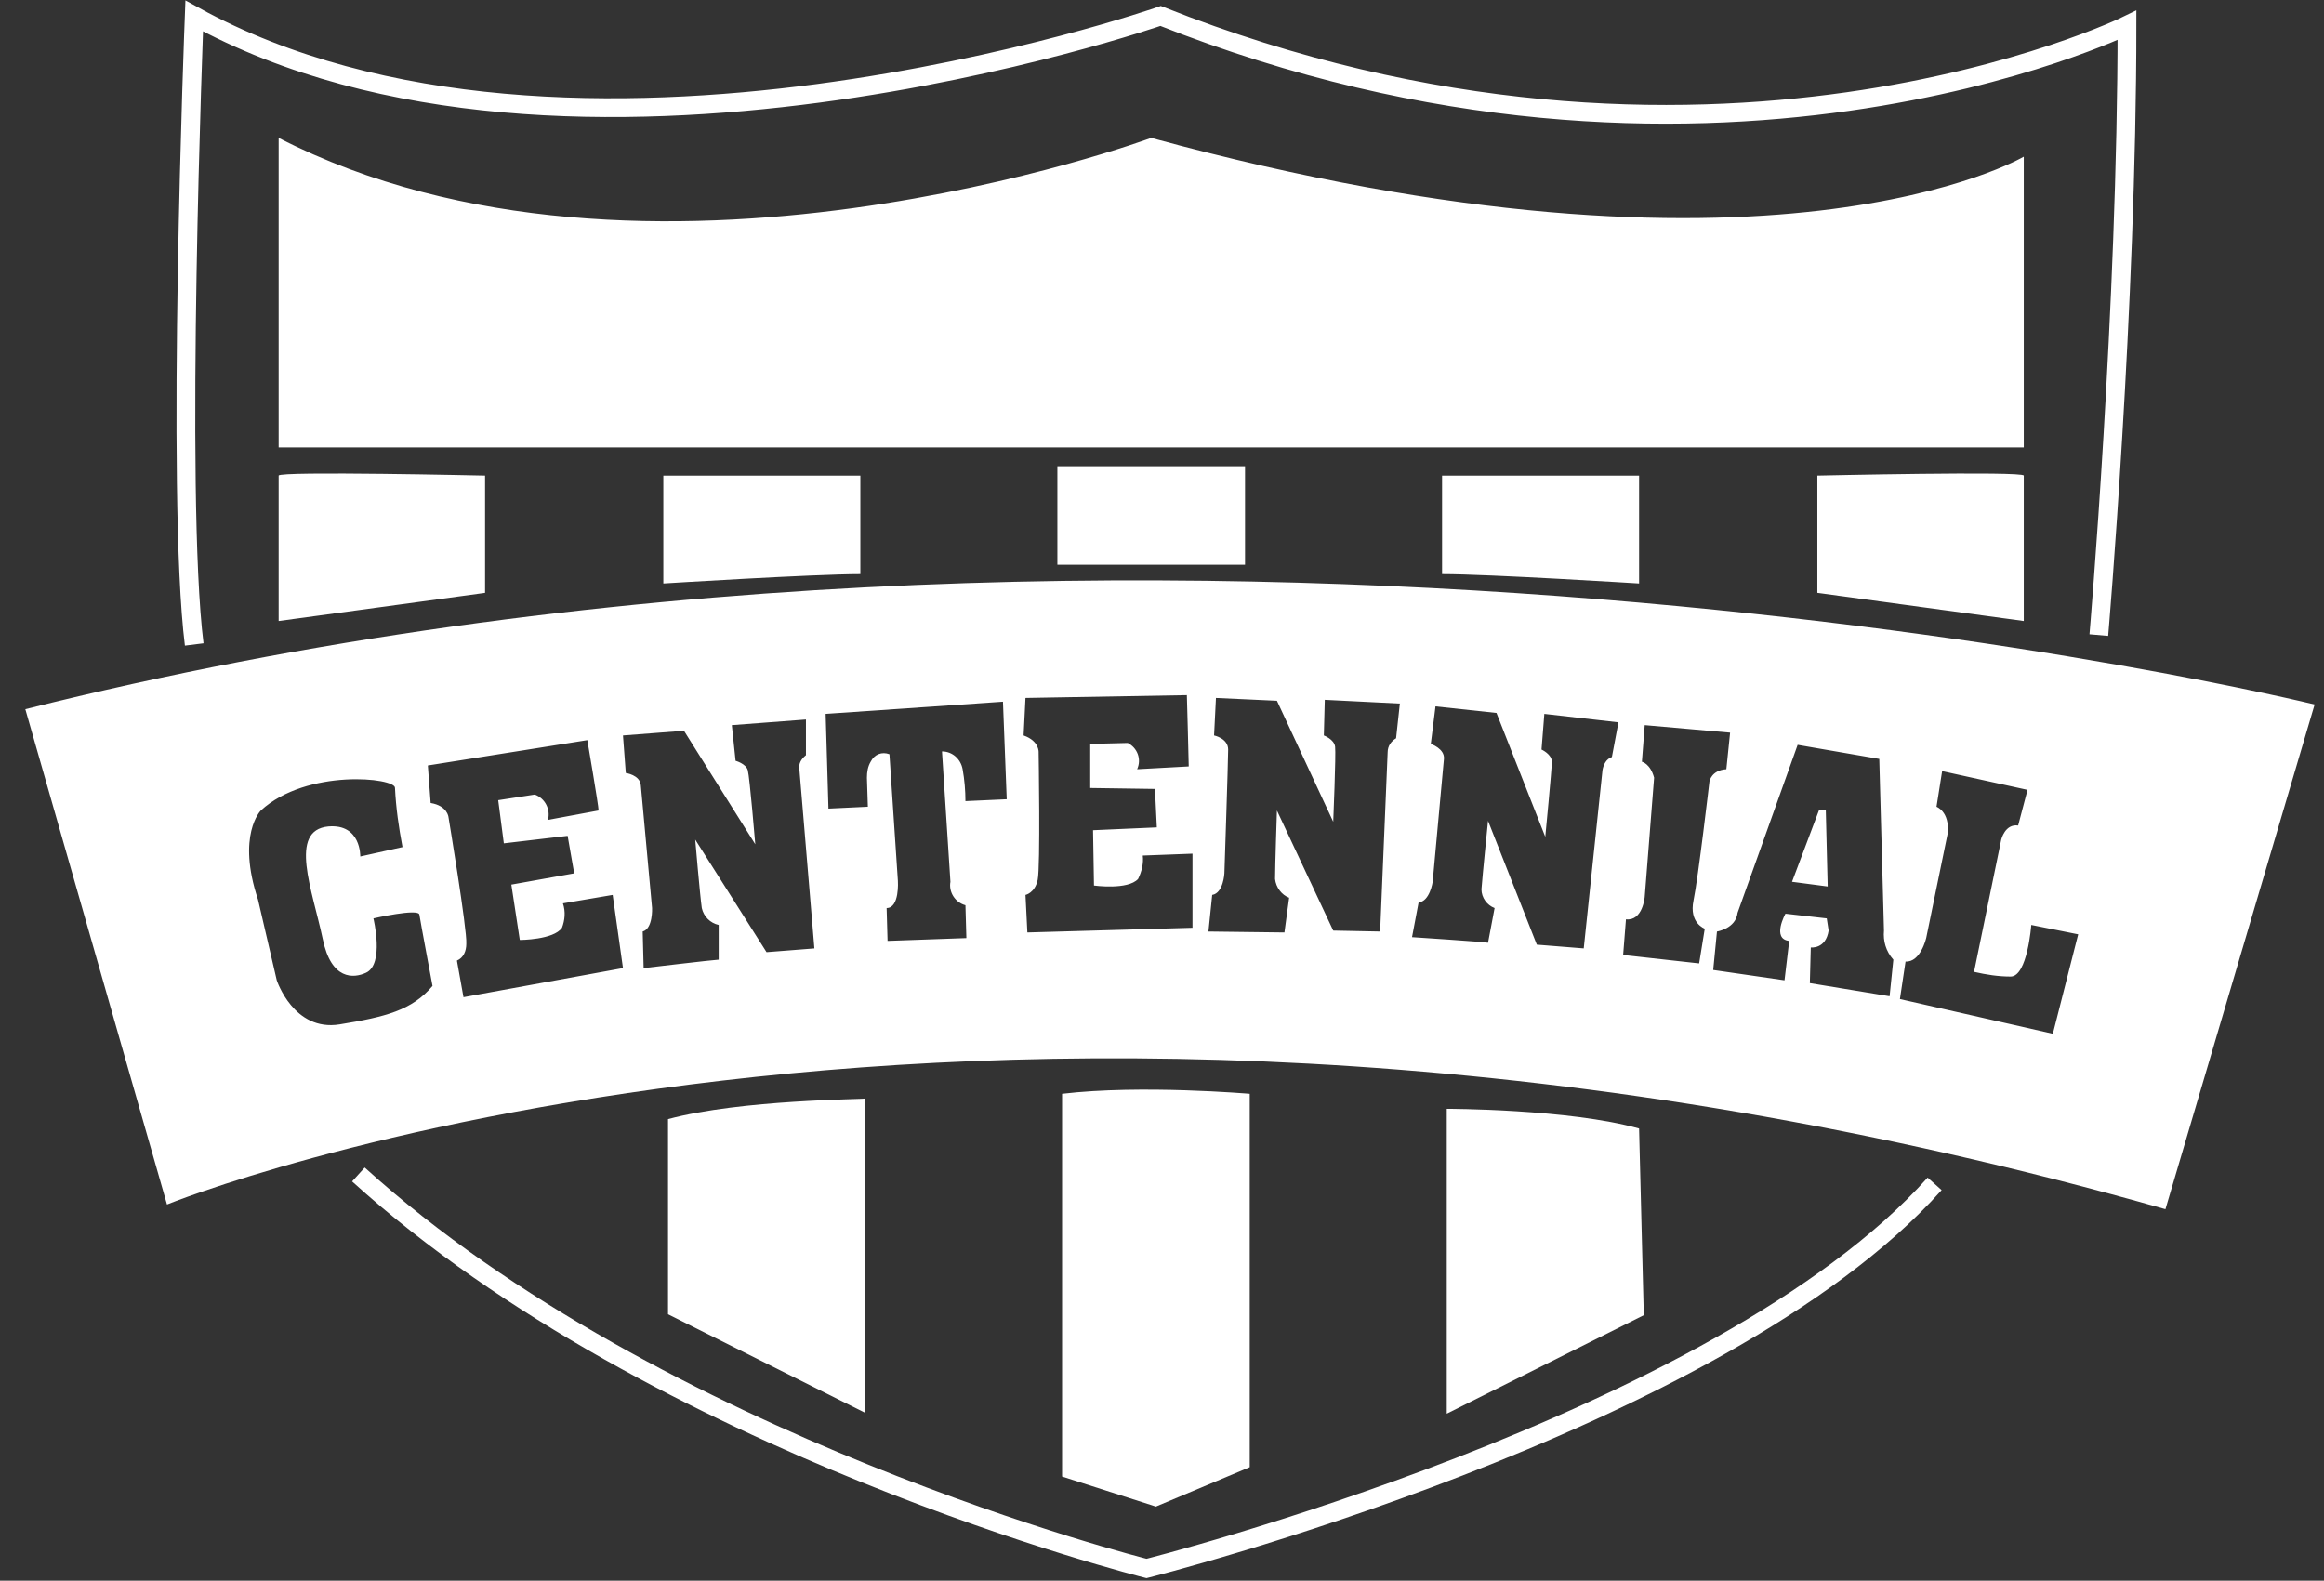
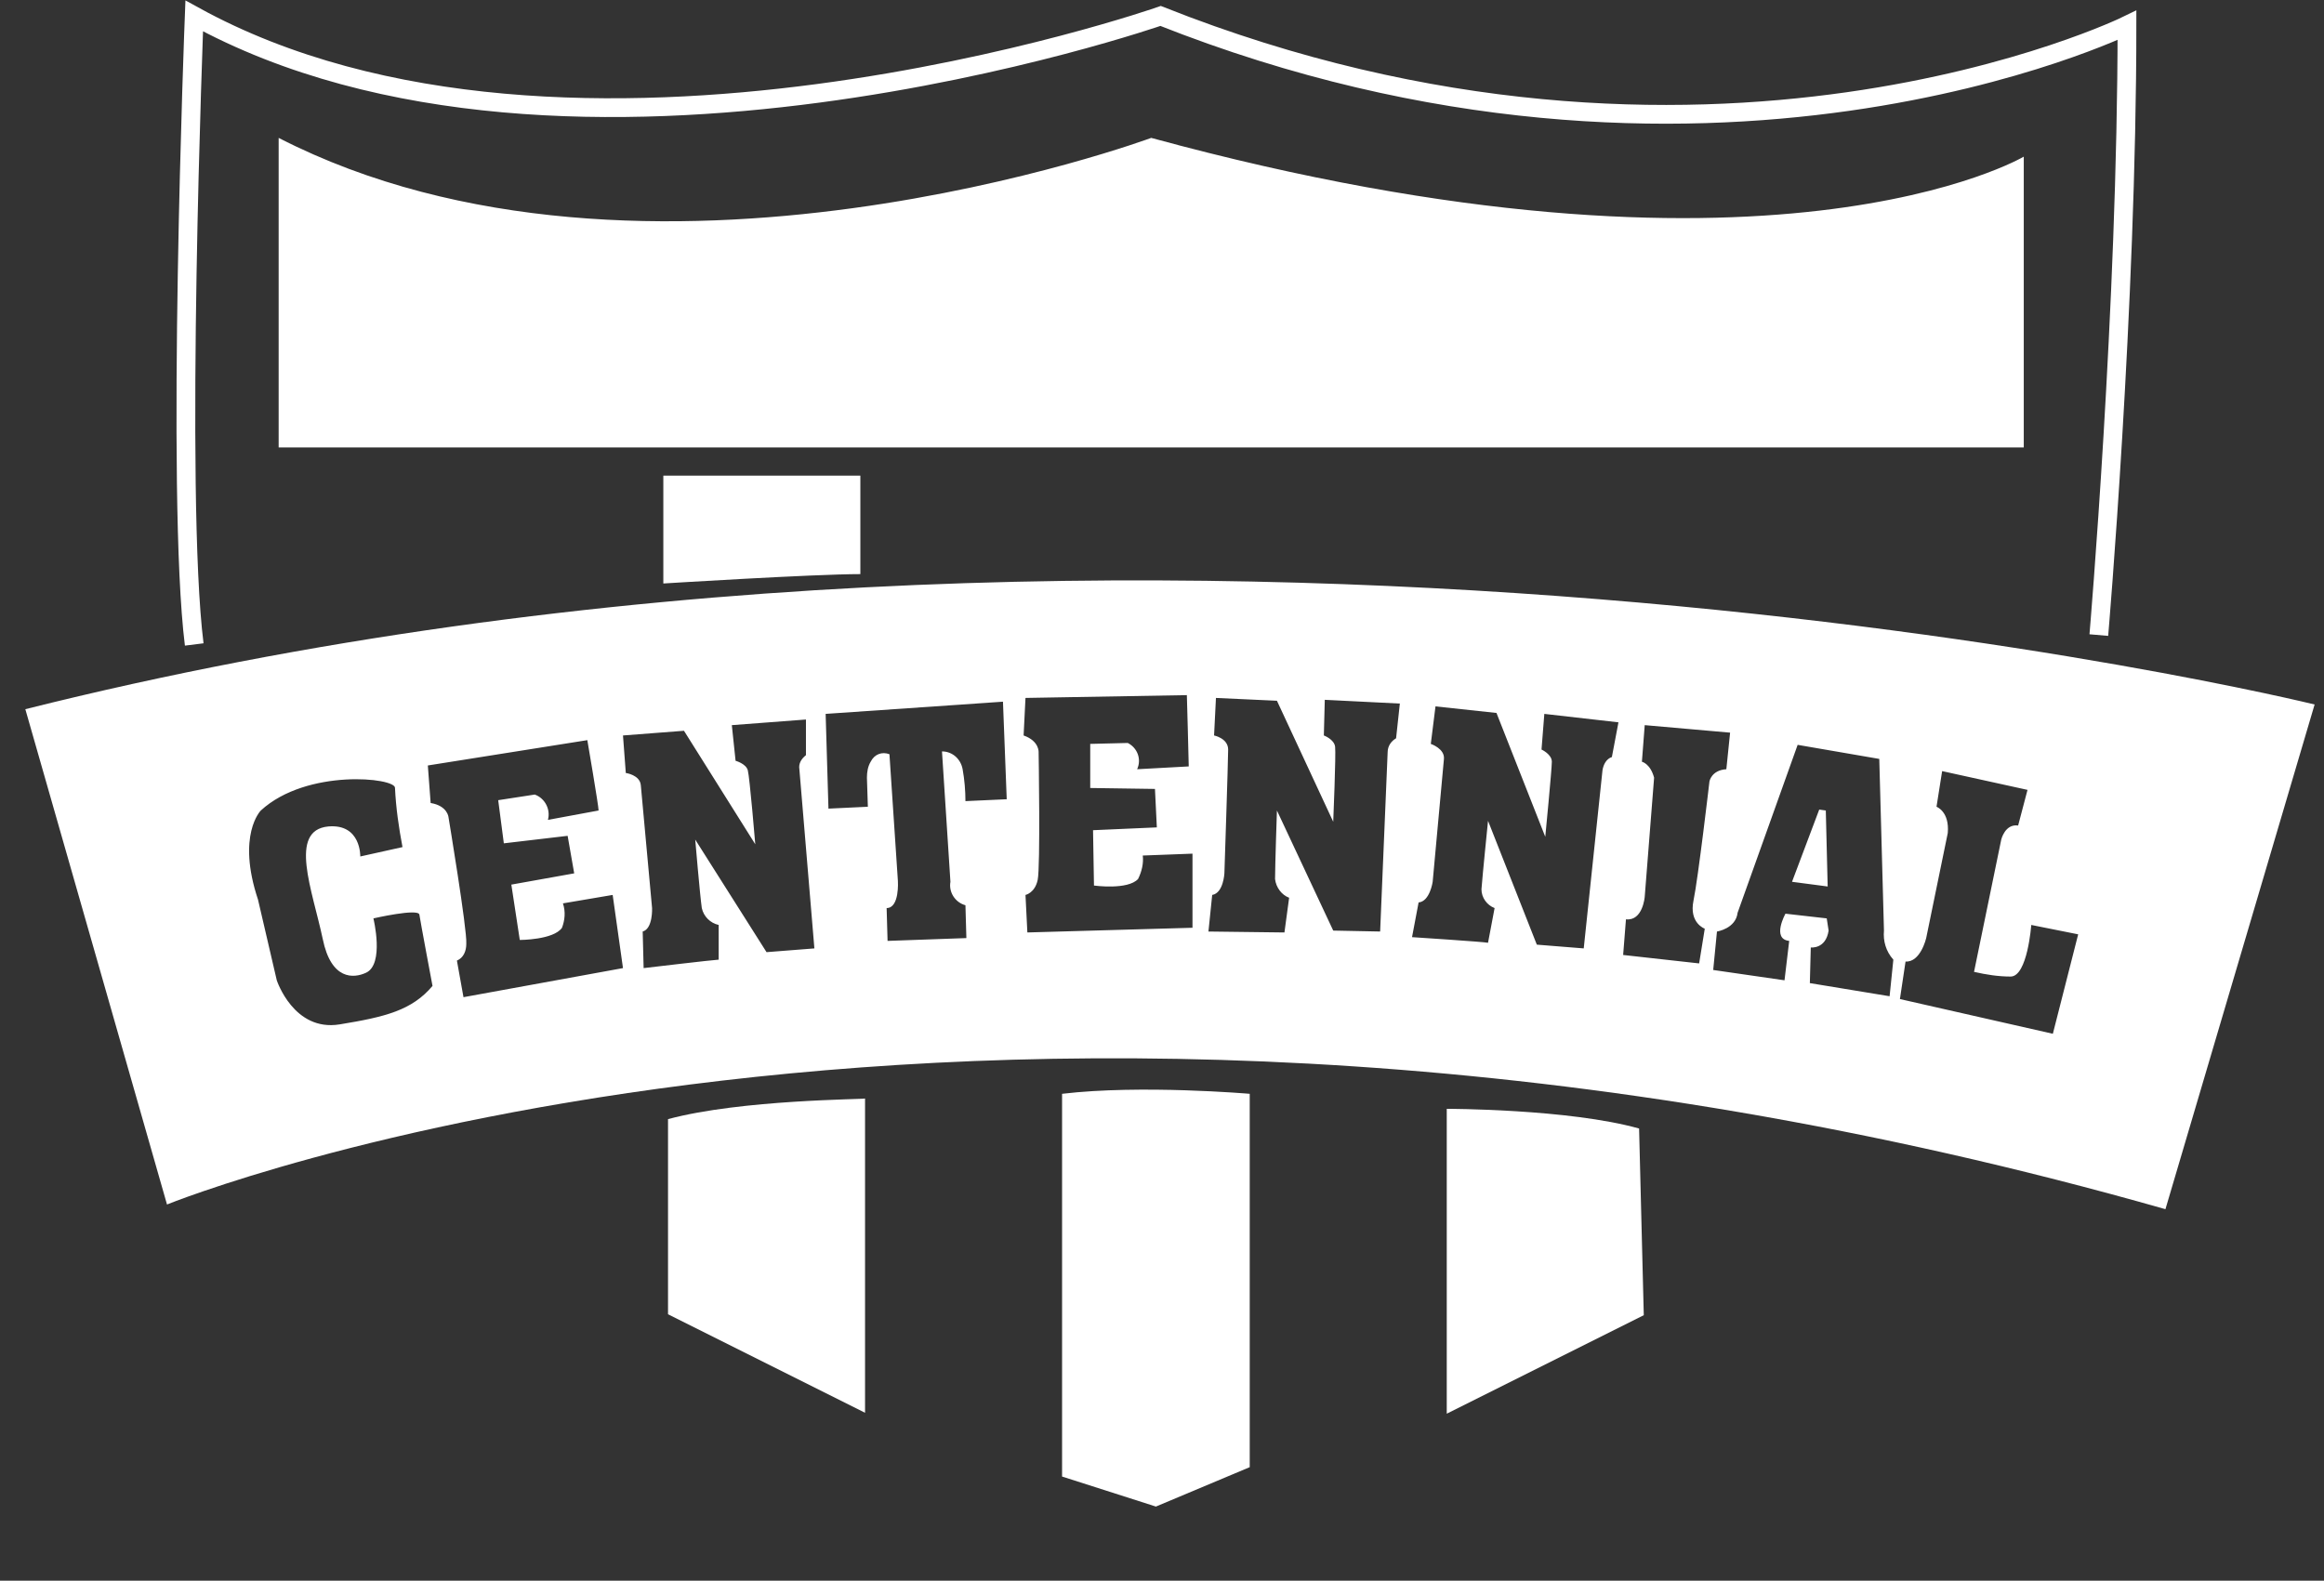
<svg xmlns="http://www.w3.org/2000/svg" version="1.1" id="Layer_1" x="0px" y="0px" viewBox="0 0 247.7 168.5" style="enable-background:new 0 0 247.7 168.5;" xml:space="preserve">
  <rect x="0" y="0" width="247.7" height="168.5" fill="#333333" stroke="none" />
  <style type="text/css">
	.st0{fill:none;stroke:#FFFFFF;stroke-width:2;stroke-miterlimit:10;}
	.st1{fill:#FFFFFF;}
</style>
  <g id="aeff070d-40ce-4515-b82f-8df0b7ed7650">
    <path class="st0" d="M223.7,67.7c0,0,3-35,3-65c0,0-45,22-103-1c0,0-63,22-103,0c0,0-2,51,0,67" />
-     <path class="st0" d="M206.2,126.2c-23,25.7-84,41-84,41s-52-13-84-42" />
    <path class="st1" d="M194.6,86.4l-0.7-0.1L191,94l3.8,0.5L194.6,86.4z M194.6,86.4l-0.7-0.1L191,94l3.8,0.5L194.6,86.4z M2.7,75.6   l15.1,52.8c0,0,86.9-35.4,213,0.5l15.9-53.8C246.7,75.1,124.6,45,2.7,75.6z M36.2,109.2c-4.9,0.8-6.7-4.7-6.7-4.7l-2-8.6   c-2.3-6.9,0.3-9.5,0.3-9.5c4.9-4.5,14.4-3.5,14.3-2.4c0.1,2.1,0.4,4.2,0.8,6.3l-4.5,1c0,0,0.1-3.5-3.4-3.2c-4.3,0.4-1.7,6.8-0.6,12   c0.9,4.4,3.3,4.2,4.6,3.6c2-0.9,0.8-5.8,0.8-5.8s4.8-1.1,4.9-0.4s1.4,7.6,1.4,7.6C43.9,107.7,41.1,108.4,36.2,109.2z M49.4,106.3   l-0.7-3.9c0.7-0.3,1-1,1-1.8c0.1-1.5-1.9-13.5-1.9-13.5s-0.1-1.2-1.9-1.5l-0.3-4l17-2.7c0,0,1.2,7,1.2,7.5l-5.4,1   c0.3-1.1-0.3-2.3-1.4-2.7l-3.9,0.6l0.6,4.6l6.8-0.8l0.7,4l-6.7,1.2l0.9,5.9c0,0,3.6,0,4.5-1.3c0.3-0.8,0.4-1.7,0.1-2.6l5.3-0.9   l1.1,7.8L49.4,106.3z M81.7,101.5l-7.6-12c0,0,0.5,5.9,0.7,7.3c0.2,0.9,0.9,1.6,1.8,1.8v3.7c-0.4,0-8,0.9-8,0.9l-0.1-3.9   c1.1-0.3,1-2.5,1-2.5s-1.1-12-1.2-13.1s-1.6-1.3-1.6-1.3l-0.3-4l6.5-0.5l7.6,12.1c0,0-0.6-7.2-0.8-7.9s-1.3-1-1.3-1l-0.4-3.8   l7.9-0.6v3.8c-0.5,0.4-0.8,0.9-0.7,1.5l1.6,19.1L81.7,101.5z M101.3,94c-0.2,1.1,0.5,2.2,1.6,2.5l0.1,3.5l-8.4,0.3l-0.1-3.5   c1.4,0,1.2-2.9,1.2-2.9l-0.9-13.5c-0.8-0.3-1.6,0-2,0.8c-0.3,0.5-0.4,1.1-0.4,1.7l0.1,3.1l-4.2,0.2L88,76.1l18.9-1.3l0.4,10.4   l-4.4,0.2c0-1.1-0.1-2.3-0.3-3.4c-0.2-1.1-1.1-1.9-2.2-1.9L101.3,94z M109.5,99.4l-0.2-4c0,0,1-0.2,1.3-1.6s0.1-13.6,0.1-13.6   s0.1-1.2-1.6-1.8l0.2-4l17.2-0.3c0,0,0.2,7.1,0.2,7.6l-5.5,0.3c0.5-1.1,0-2.3-1-2.8l-4,0.1v4.7l6.9,0.1l0.2,4.1l-6.8,0.3l0.1,5.9   c0,0,3.6,0.5,4.7-0.7c0.4-0.8,0.6-1.7,0.5-2.5l5.3-0.2v7.9L109.5,99.4z M148.8,78.7c-0.5,0.3-0.9,0.8-0.9,1.5l-0.8,19.1l-5-0.1   l-6-12.8c0,0-0.2,5.9-0.2,7.3c0.1,0.9,0.7,1.7,1.5,2l-0.5,3.7c-0.4,0-8.1-0.1-8.1-0.1l0.4-3.9c1.2-0.2,1.3-2.3,1.3-2.3   s0.4-12,0.4-13.2s-1.5-1.5-1.5-1.5l0.2-4l6.5,0.3l6,12.9c0,0,0.3-7.2,0.2-8s-1.2-1.2-1.2-1.2l0.1-3.8l8,0.4L148.8,78.7z    M171.8,80.7c-0.6,0.2-0.9,0.8-1,1.4l-2,19l-5-0.4l-5.2-13.2c0,0-0.6,5.9-0.7,7.3c0,0.9,0.6,1.7,1.4,2l-0.7,3.7   c-0.4-0.1-8.1-0.6-8.1-0.6l0.7-3.7c1.2-0.1,1.5-2.2,1.5-2.2s1.1-12,1.2-13.1s-1.4-1.6-1.4-1.6l0.5-4l6.5,0.7l5.2,13.2   c0,0,0.7-7.2,0.7-8s-1.1-1.3-1.1-1.3l0.3-3.8l7.9,0.9L171.8,80.7z M181.7,99l-0.6,3.7l-8.1-0.9l0.3-3.8c1.8,0.2,2-2.4,2-2.4l1-12.7   c-0.4-1.5-1.3-1.7-1.3-1.7l0.3-3.9l9.1,0.8l-0.4,3.9c-1.6,0.1-1.8,1.3-1.8,1.3s-1.2,10.3-1.7,12.7S181.7,99,181.7,99L181.7,99z    M201.4,106.2l-8.5-1.4l0.1-3.8c0,0,1.6,0.2,1.9-1.8l-0.2-1.3l-4.4-0.5c0,0-1.5,2.7,0.4,2.9l-0.5,4.2l-7.6-1.1l0.4-4.1   c0,0,2-0.3,2.2-2l6.4-17.9l8.7,1.5l0.5,18.3c-0.1,1.1,0.2,2.2,1,3.1L201.4,106.2z M218.8,110.2l-16.3-3.7l0.6-4   c1.6,0.1,2.2-2.5,2.2-2.5l2.3-11.2c0.2-2.3-1.2-2.8-1.2-2.8l0.6-3.8l9.1,2l-1,3.8c-1.4-0.2-1.8,1.5-1.8,1.5l-2.9,14.1   c1.3,0.3,2.6,0.5,3.9,0.5c1.8,0,2.2-5.5,2.2-5.5l5,1L218.8,110.2z M193.9,86.3L191,94l3.8,0.5l-0.2-8L193.9,86.3z" />
    <path class="st1" d="M29.7,14.7v33h186v-31c0,0-27,16-93-2C122.7,14.7,68.7,34.7,29.7,14.7z" />
    <path class="st1" d="M71.2,119.3v20.8l21,10.5v-33.5C92.2,117.2,79,117.2,71.2,119.3z" />
    <path class="st1" d="M174.7,120.3l0.5,19.9l-21,10.5v-32.5C154.2,118.2,167.2,118.2,174.7,120.3z" />
-     <path class="st1" d="M112.7,49.7h20v10.5h-20V49.7z" />
-     <path class="st1" d="M153.7,50.7h21v11.5c0,0-16-1-21-1V50.7z" />
    <path class="st1" d="M91.7,50.7h-21v11.5c0,0,16-1,21-1V50.7z" />
-     <path class="st1" d="M29.7,50.7v15.5l22-3V50.7C51.7,50.7,29.7,50.2,29.7,50.7z" />
-     <path class="st1" d="M215.7,50.7v15.5l-22-3V50.7C193.7,50.7,215.7,50.2,215.7,50.7z" />
    <path class="st1" d="M113.2,116.6v40.8l10,3.2l10-4.2v-39.8C133.2,116.6,121.6,115.6,113.2,116.6z" />
  </g>
</svg>